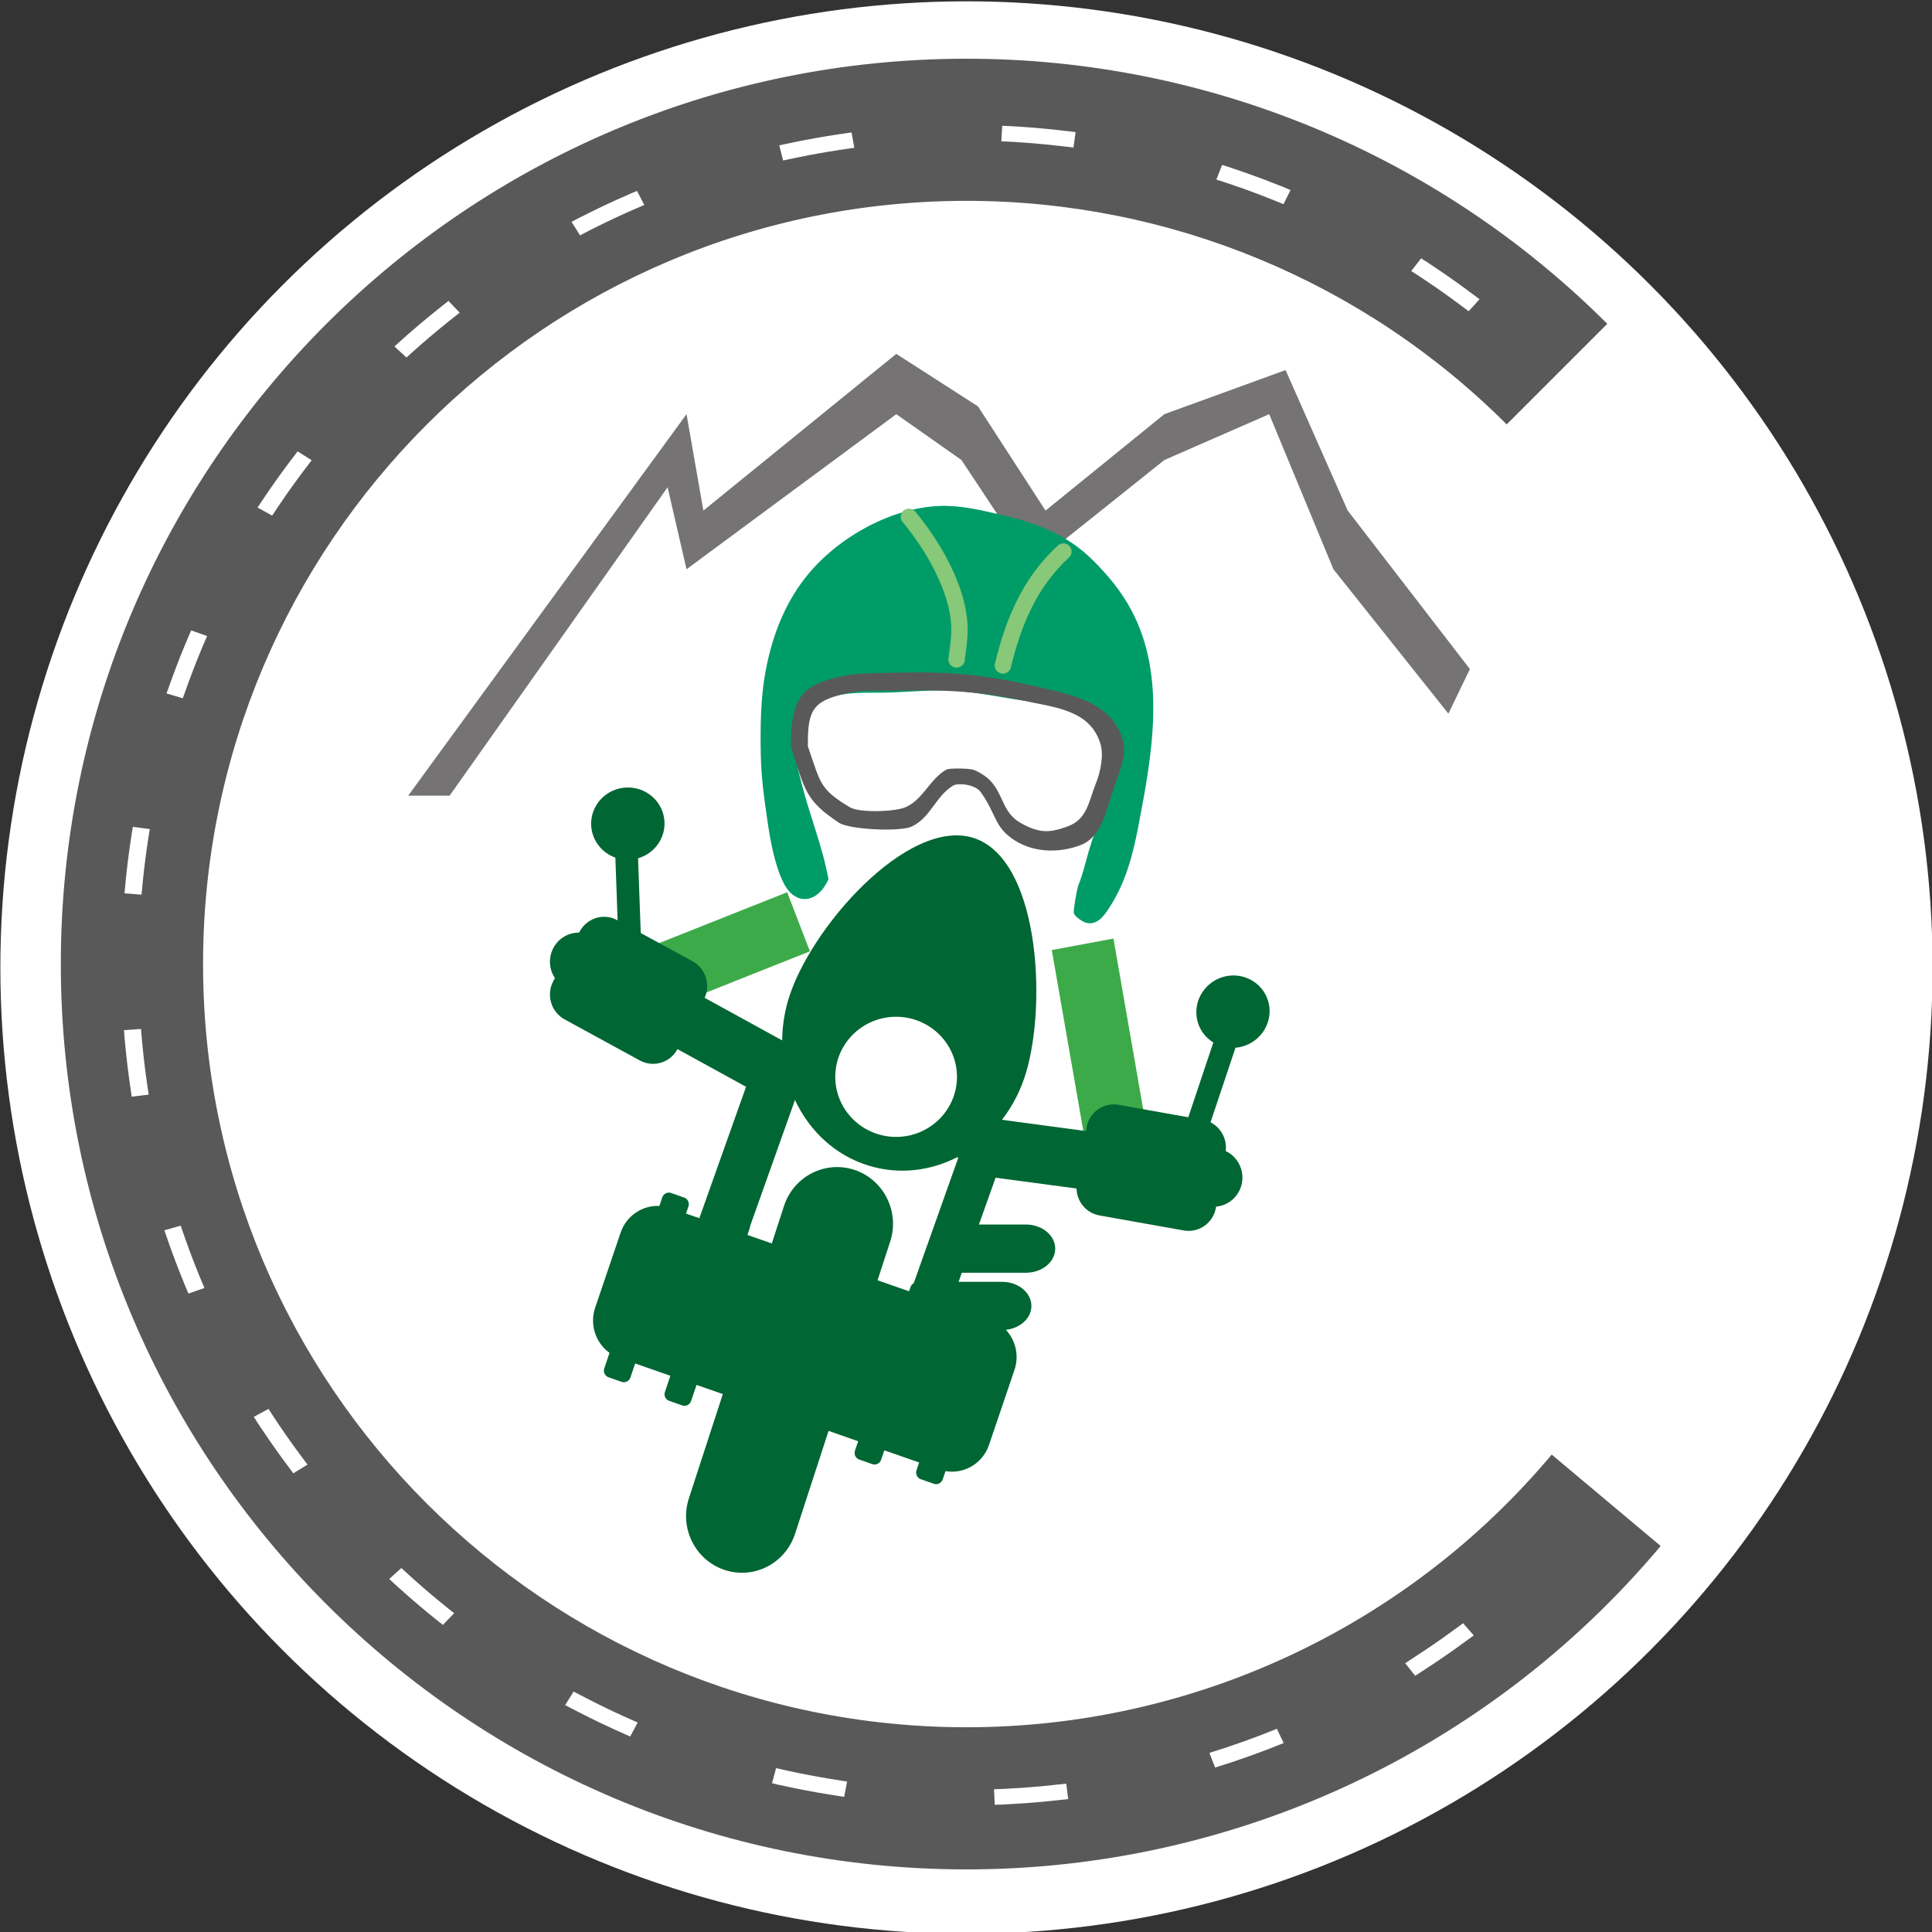
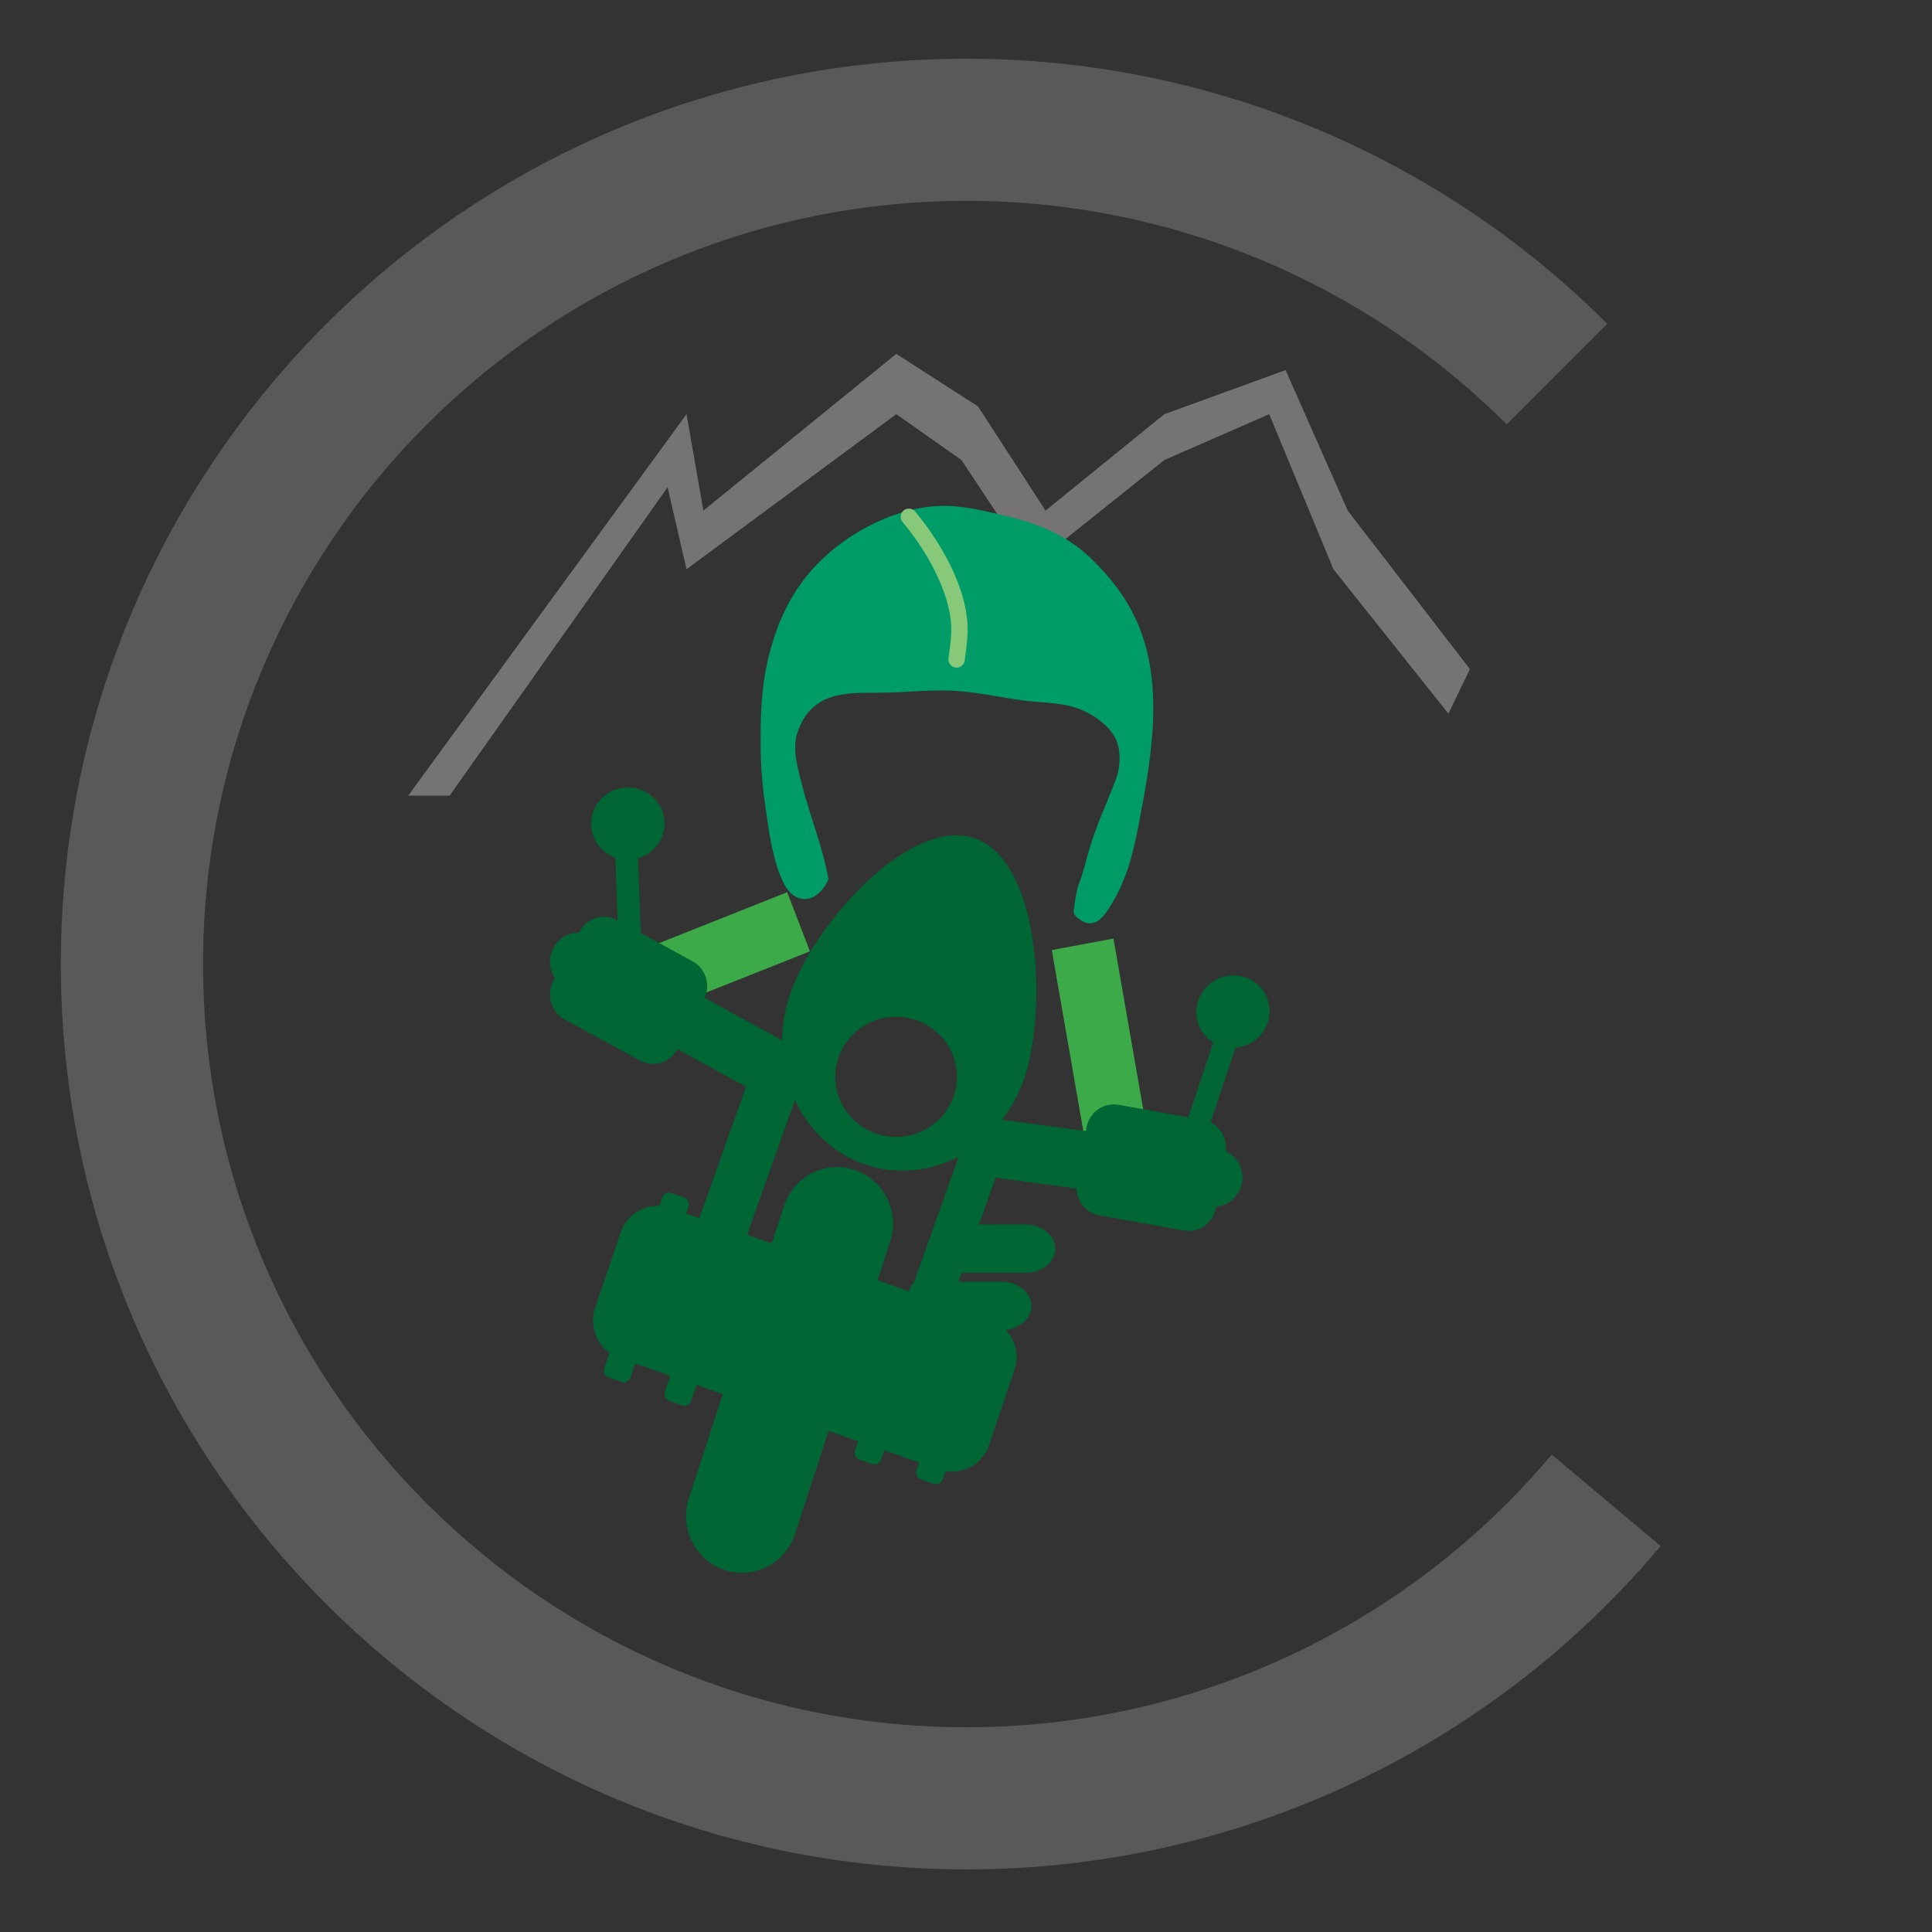
<svg xmlns="http://www.w3.org/2000/svg" width="100%" height="100%" viewBox="0 0 320 320" version="1.1" xml:space="preserve" style="fill-rule:evenodd;clip-rule:evenodd;stroke-linecap:round;stroke-miterlimit:1.5;">
  <rect x="0" y="0" width="320" height="320" fill="#333333" stroke="none" />
  <g transform="matrix(1,0,0,1,-1080.16,-1593.94)">
    <g transform="matrix(1,0,0,1,-1541.45,1054.29)">
      <g transform="matrix(1.013,0,0,1.017,2006.48,-341.832)">
-         <ellipse cx="765.259" cy="1024.33" rx="157.963" ry="157.366" style="fill:white;" />
-       </g>
+         </g>
      <g transform="matrix(1,0,0,1,9.832,10.353)">
        <g transform="matrix(0.541,1.405,-0.579,0.23,3735.03,-1599.25)">
          <rect x="1161.75" y="2800.31" width="6.967" height="42.28" style="fill:rgb(61,170,73);" />
        </g>
        <g transform="matrix(1.466,-0.273,0.142,0.815,685.218,-1278.44)">
          <rect x="1161.75" y="2800.31" width="6.967" height="42.28" style="fill:rgb(61,170,73);" />
        </g>
        <g transform="matrix(3.653,0,0,3.469,2683.76,595.711)">
          <path d="M0.681,18.846L-1.198,18.846L11.423,0.63L12.187,5.234L20.934,-2.249L24.639,0.259L27.701,5.234L33.089,0.63L38.585,-1.475L41.402,5.234L46.942,12.801L45.967,14.929L40.755,8.035L37.842,0.63L33.089,2.819L28.339,6.814L26.215,6.516L23.888,2.819L20.934,0.63L11.423,8.035L10.565,4.119L0.681,18.846Z" style="fill:rgb(117,115,115);" />
        </g>
        <g transform="matrix(0.88,0,0,0.892,1844.99,-1833.71)">
          <path d="M987.171,2808.36C984.6,2807.46 982.72,2805.11 982.617,2802.3C982.482,2798.6 985.464,2795.48 989.274,2795.34C993.083,2795.2 996.285,2798.09 996.421,2801.79C996.536,2804.92 994.412,2807.64 991.442,2808.48L991.95,2822.36L1001.71,2827.61C1004.15,2828.93 1005.13,2831.91 1003.98,2834.39L1018.57,2842.3C1018.59,2839.85 1018.95,2837.35 1019.68,2834.87C1023.63,2821.59 1042.08,2800.99 1054.44,2804.66C1066.81,2808.34 1068.45,2834.91 1064.5,2848.19C1063.51,2851.51 1061.94,2854.49 1059.94,2857.04L1075.74,2859.13L1075.85,2858.49C1076.35,2855.66 1079.05,2853.76 1081.89,2854.26L1095.01,2856.57L1099.72,2842.68C1098.27,2841.81 1097.16,2840.41 1096.72,2838.67C1095.81,2835.08 1098.07,2831.4 1101.76,2830.46C1105.46,2829.52 1109.2,2831.67 1110.11,2835.26C1111.02,2838.85 1108.76,2842.52 1105.07,2843.46C1104.67,2843.57 1104.28,2843.63 1103.89,2843.66L1099.19,2857.51C1101.14,2858.48 1102.34,2860.61 1102.05,2862.85C1104.15,2863.82 1105.47,2866.07 1105.15,2868.48C1104.81,2871.04 1102.72,2872.95 1100.25,2873.16L1100.21,2873.36C1099.71,2876.19 1097.01,2878.09 1094.17,2877.59L1078.28,2874.8C1075.79,2874.36 1074.03,2872.23 1073.97,2869.8L1058.74,2867.79L1055.6,2876.49L1064.5,2876.49C1067.52,2876.51 1069.96,2878.51 1069.96,2880.97C1069.96,2883.42 1067.52,2885.42 1064.5,2885.44L1052.38,2885.44L1051.77,2887.13L1059.6,2887.13L1059.6,2887.14C1059.72,2887.14 1059.84,2887.13 1059.96,2887.13C1063.01,2887.13 1065.48,2889.14 1065.48,2891.6C1065.48,2893.88 1063.38,2895.75 1060.68,2896.04C1062.5,2897.97 1063.21,2900.81 1062.29,2903.49L1057.5,2917.41C1056.31,2920.87 1052.8,2922.87 1049.31,2922.28L1048.78,2923.82C1048.54,2924.5 1047.8,2924.86 1047.12,2924.63L1044.66,2923.78C1043.98,2923.55 1043.62,2922.81 1043.85,2922.13L1044.35,2920.67L1037.8,2918.42L1037.19,2920.17C1036.96,2920.85 1036.22,2921.21 1035.54,2920.98L1033.08,2920.13C1032.4,2919.9 1032.04,2919.16 1032.27,2918.48L1032.87,2916.73L1027.3,2914.81L1020.99,2933.92C1019.17,2939.44 1013.22,2942.44 1007.71,2940.62C1002.19,2938.8 999.19,2932.84 1001.01,2927.33L1007.4,2907.97L1002.45,2906.27L1001.42,2909.27C1001.19,2909.95 1000.44,2910.31 999.765,2910.08L997.304,2909.23C996.625,2909 996.263,2908.26 996.496,2907.58L997.529,2904.57L990.898,2902.29L990.006,2904.89C989.773,2905.57 989.032,2905.93 988.352,2905.7L985.891,2904.85C985.212,2904.62 984.85,2903.87 985.084,2903.2L986.073,2900.32C983.477,2898.48 982.285,2895.08 983.372,2891.92L988.159,2878C989.246,2874.84 992.275,2872.89 995.454,2873.04L996.002,2871.44C996.236,2870.76 996.977,2870.4 997.656,2870.63L1000.12,2871.48C1000.8,2871.71 1001.16,2872.45 1000.93,2873.14L1000.47,2874.45L1002.98,2875.31L1011.77,2850.91L998.864,2843.92C997.49,2846.45 994.326,2847.39 991.791,2846.03L977.61,2838.39C975.07,2837.02 974.118,2833.84 975.487,2831.3L975.794,2830.73C974.699,2829.11 974.52,2826.95 975.514,2825.12C976.505,2823.29 978.398,2822.26 980.344,2822.29L980.447,2822.1C981.815,2819.56 984.989,2818.6 987.53,2819.97L987.598,2820.01L987.171,2808.36ZM1020.98,2853.36L1012.53,2876.78C1012.53,2876.9 1012.51,2877.02 1012.47,2877.14L1012.03,2878.42L1016.62,2880L1018.91,2873.05C1020.73,2867.53 1026.69,2864.53 1032.2,2866.35C1037.71,2868.17 1040.72,2874.12 1038.9,2879.64L1036.52,2886.84L1042.45,2888.88L1042.72,2888.1C1042.83,2887.78 1043.05,2887.53 1043.33,2887.38L1051.68,2864.19C1051.65,2864.11 1051.62,2864.03 1051.59,2863.95C1046.52,2866.53 1040.64,2867.27 1034.94,2865.58C1028.59,2863.69 1023.7,2859.14 1020.98,2853.36ZM1040.01,2837.91C1046.34,2837.91 1051.47,2842.91 1051.47,2849.06C1051.47,2855.22 1046.34,2860.22 1040.01,2860.22C1033.69,2860.22 1028.56,2855.22 1028.56,2849.06C1028.56,2842.91 1033.69,2837.91 1040.01,2837.91Z" style="fill:rgb(0,102,51);" />
        </g>
        <g transform="matrix(0.3,0.02,-0.019,0.332,2354.19,-241.151)">
          <path d="M1485.12,2669.85C1479.8,2682.41 1467.62,2684.27 1460.49,2673.03C1455,2664.38 1451.93,2652.51 1449.71,2642.8C1447.15,2631.58 1444.94,2621.57 1443.96,2610C1442.81,2596.57 1442.07,2581.81 1443.96,2568.57C1446.24,2552.6 1451.14,2537.57 1460.51,2523.99C1476.33,2501.06 1506.87,2483.19 1534.57,2480.59C1546.2,2479.5 1557.79,2481.37 1569.27,2483.07C1588.37,2485.89 1605.27,2490.43 1620.65,2502.62C1629.11,2509.32 1636.97,2516.87 1643.08,2525.81C1664.78,2557.56 1659.12,2597.63 1653.87,2633.31C1651.8,2647.36 1648.9,2660.48 1641.56,2672.85C1638.65,2677.76 1634.68,2684.44 1627.76,2682.8C1626.12,2682.41 1621.26,2680.07 1621.06,2678.18C1620.85,2676.13 1622.08,2666.21 1622.82,2664.27C1625.1,2658.3 1626.08,2652.08 1627.73,2645.91C1631.37,2632.3 1635,2625.1 1640.02,2610.74C1641.96,2605.18 1642.13,2597.87 1639.64,2592.36C1636.67,2585.77 1628.95,2581.18 1622.59,2578.53C1611.2,2573.79 1598.81,2575.17 1586.77,2574.51C1573.71,2573.79 1560.74,2571.76 1547.63,2571.98C1534.05,2572.21 1520.66,2574.59 1507.11,2575.42C1488.92,2576.53 1470,2577 1463.51,2597.64C1460.91,2605.9 1464.5,2615.01 1467.21,2622.78C1473.03,2639.47 1480.71,2653.3 1485.12,2669.85Z" style="fill:rgb(0,156,103);" />
        </g>
        <g transform="matrix(0.976,0,0,0.974,1944.99,-866.035)">
          <path d="M845.519,1544.72C845.839,1542.08 846.21,1540.37 845.893,1537.71C845.178,1531.7 841.246,1525.03 837.425,1520.46" style="fill:none;stroke:rgb(135,200,121);stroke-width:2.78px;" />
        </g>
        <g transform="matrix(0.976,0,0,0.974,1945.62,-867.543)">
-           <path d="M852.741,1547.29C854.503,1539.9 857.318,1533.15 863.003,1527.92" style="fill:none;stroke:rgb(135,200,121);stroke-width:2.78px;" />
-         </g>
+           </g>
        <g transform="matrix(0.976,0,0,0.974,2144.99,-817.131)">
-           <path d="M612.48,1509.26C612.48,1503.21 613.426,1499.89 617.73,1498.34C622.5,1496.61 625.851,1496.9 630.637,1496.76C637.512,1496.56 644.551,1496.89 652.744,1498.81C659.105,1500.31 666.925,1501.34 668.843,1508.34C669.504,1510.75 668.214,1513.72 667.405,1515.97C666.046,1519.74 665.425,1524.58 661.721,1526.05C658.63,1527.27 654.17,1527.63 650.47,1525.28C647.016,1523.09 647.398,1520.91 644.801,1517.21C644.285,1516.48 643.744,1516.24 642.91,1515.97C642.153,1515.72 640.591,1515.59 639.987,1515.97C636.96,1517.88 636.217,1521.4 632.994,1522.92C630.98,1523.87 622.387,1523.44 620.641,1522.28C615.012,1518.51 614.883,1516.93 612.48,1509.26ZM615.358,1509.26C615.358,1504.25 615.762,1502.16 619.71,1500.87C624.086,1499.44 626.896,1499.92 631.285,1499.81C637.592,1499.64 643.894,1499.83 651.409,1501.42C657.244,1502.66 663.252,1503.05 665.011,1508.85C665.617,1510.84 665.006,1513.67 664.263,1515.53C663.016,1518.65 662.799,1521.71 659.401,1522.92C656.566,1523.93 654.804,1524.22 651.409,1522.28C648.241,1520.46 648.571,1517.1 645.912,1514.73C645.326,1514.21 644.154,1513.48 643.39,1513.25C642.695,1513.05 639.404,1512.94 638.849,1513.25C636.073,1514.84 634.875,1518.39 631.918,1519.65C630.07,1520.43 624.093,1520.61 622.492,1519.65C617.327,1516.53 617.561,1515.61 615.358,1509.26Z" style="fill:rgb(89,89,89);" />
-         </g>
+           </g>
        <g transform="matrix(1.635,0,0,1.49,1826.49,-1619.78)">
          <path d="M643.121,1478.33C625.911,1459.46 602.569,1448.86 578.23,1448.86C527.581,1448.86 486.46,1493.95 486.46,1549.5C486.46,1605.04 527.581,1650.14 578.23,1650.14C605.356,1650.14 631.093,1636.98 648.53,1614.19L637.492,1604.03C622.793,1623.24 601.097,1634.34 578.23,1634.34C535.533,1634.34 500.869,1596.32 500.869,1549.5C500.869,1502.67 535.533,1464.66 578.23,1464.66C598.747,1464.66 618.424,1473.6 632.932,1489.51L643.121,1478.33Z" style="fill:rgb(89,89,89);" />
        </g>
        <g transform="matrix(1.507,0,0,1.37,1900.22,-1433.66)">
-           <path d="M633.459,1469.12C617.544,1455.97 598.158,1448.86 578.23,1448.86C527.581,1448.86 486.46,1493.95 486.46,1549.5C486.46,1605.04 527.581,1650.14 578.23,1650.14C600.908,1650.14 622.783,1640.93 639.636,1624.29C622.783,1640.93 600.908,1650.14 578.23,1650.14C527.581,1650.14 486.46,1605.04 486.46,1549.5C486.46,1493.95 527.581,1448.86 578.23,1448.86C598.158,1448.86 617.544,1455.97 633.459,1469.12Z" style="fill:rgb(89,89,89);stroke:white;stroke-width:1.88px;stroke-linecap:square;stroke-dasharray:5.64,18.8,0,0;" />
-         </g>
+           </g>
      </g>
    </g>
  </g>
</svg>